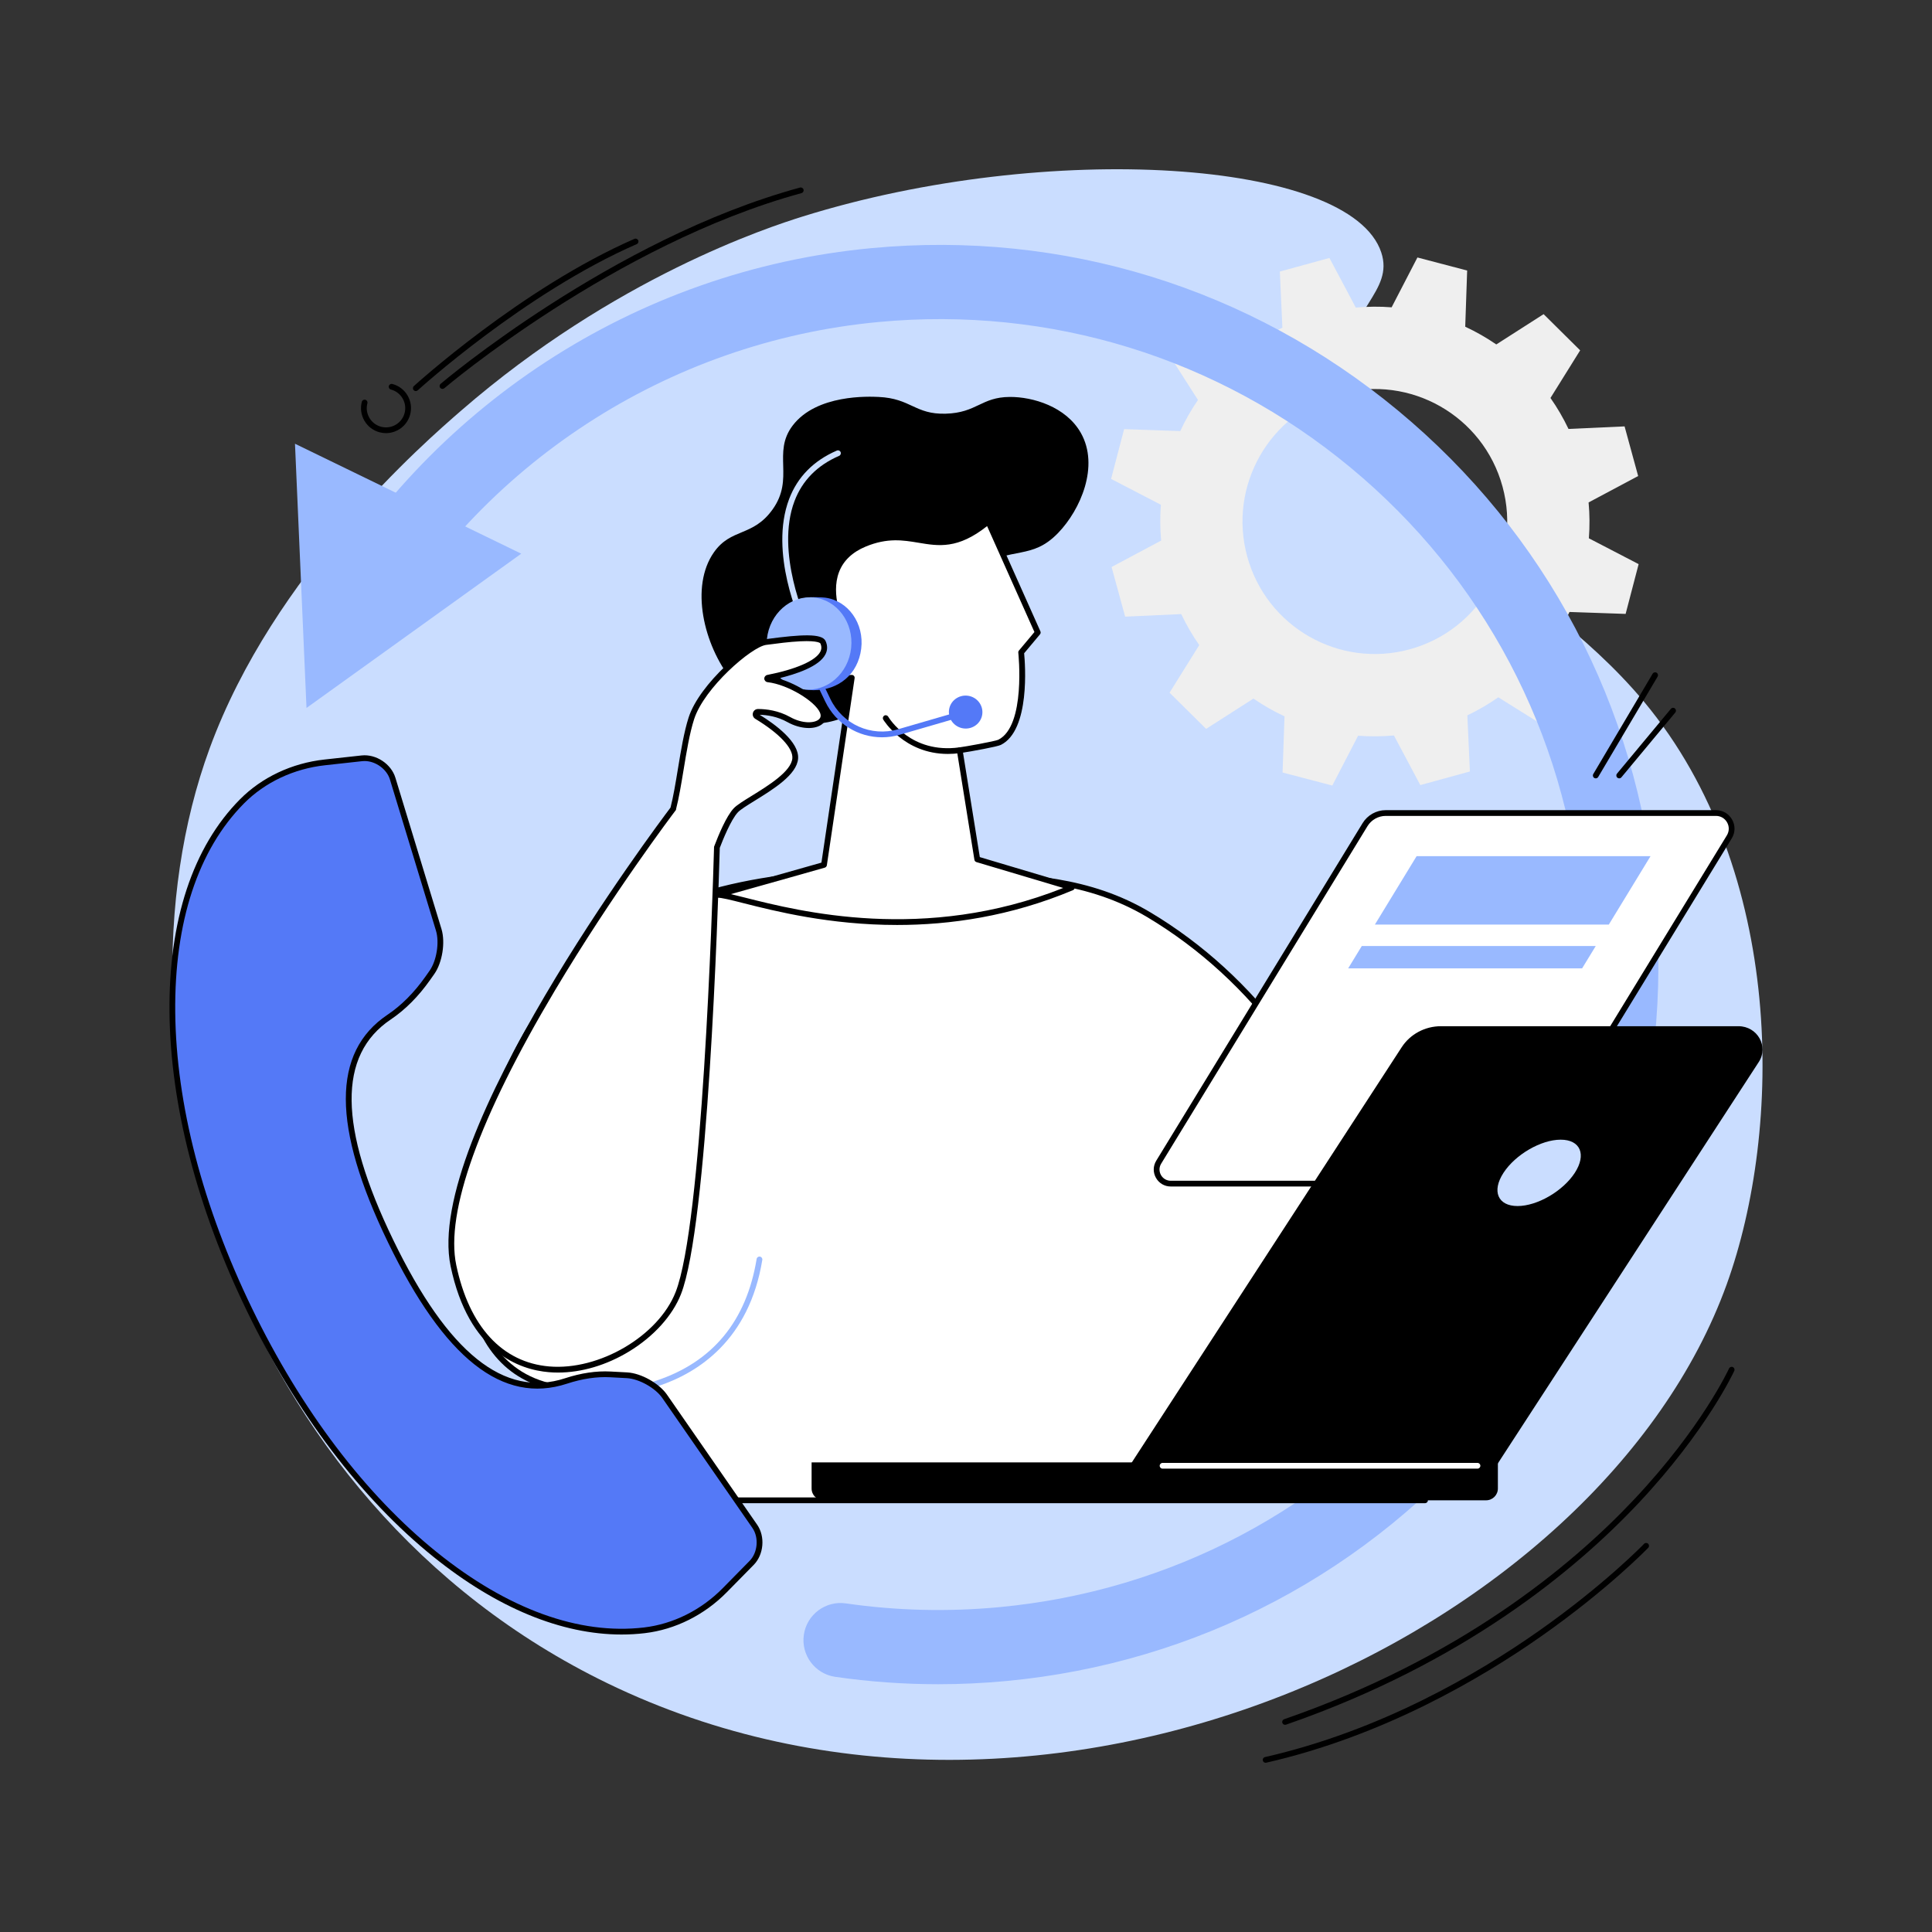
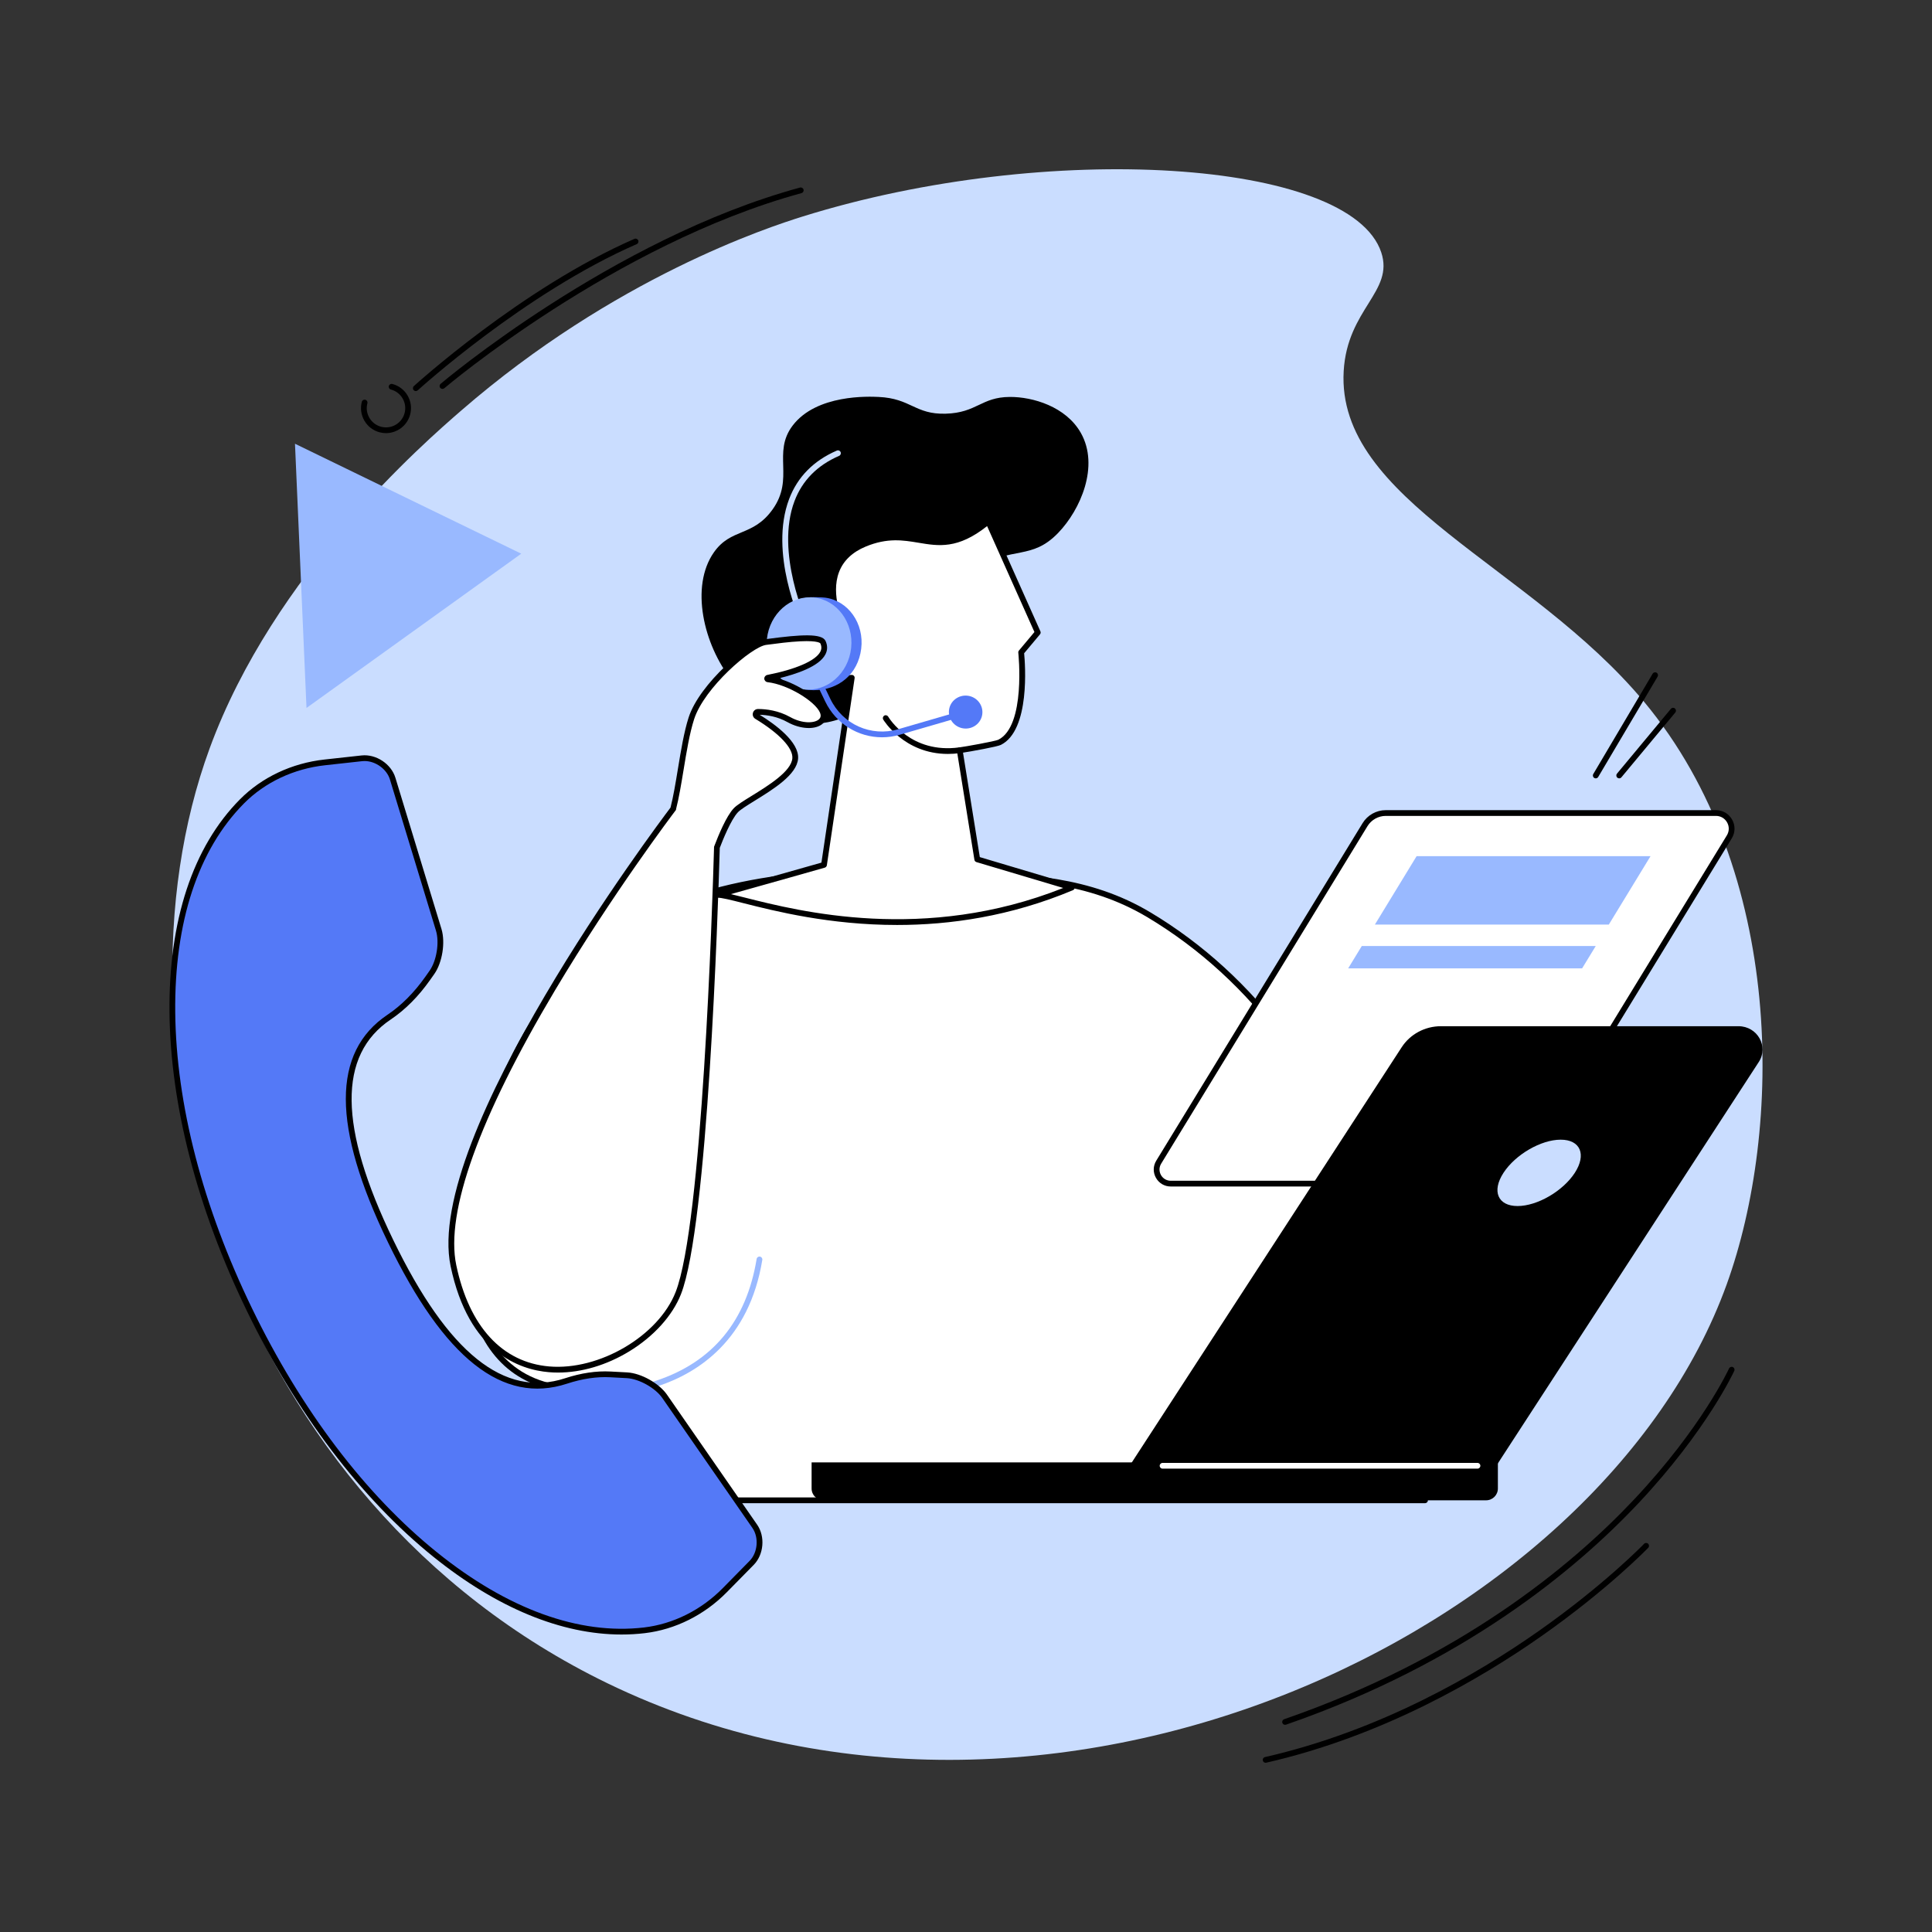
<svg xmlns="http://www.w3.org/2000/svg" width="200" height="200" viewBox="0 0 200 200" fill="none">
  <rect x="0" y="0" width="200" height="200" fill="#333333" stroke="none" />
  <path d="M83.119 22.404C79.532 23.523 63.626 28.718 47.742 42.503C43.894 45.844 28.34 59.342 21.695 77.49C10.385 108.381 23.919 155.375 62.903 174.261C108.311 196.259 165.669 169.183 178.751 132.948C184.553 116.876 184.813 90.225 170.198 72.652C158.436 58.508 138.319 51.788 139.098 38.409C139.474 31.966 144.335 30.185 142.986 26.127C139.788 16.502 108.455 14.505 83.119 22.404Z" fill="#CADDFF" />
-   <path d="M145.943 67.214C138.646 69.215 131.111 64.914 129.112 57.608C127.113 50.304 131.41 42.761 138.708 40.761C146.005 38.76 153.541 43.06 155.539 50.365C157.537 57.67 153.241 65.214 145.943 67.214ZM169.582 49.279L168.176 44.14L162.371 44.404C161.832 43.273 161.208 42.201 160.504 41.198L163.577 36.268L159.794 32.521L154.896 35.657C153.877 34.956 152.801 34.343 151.68 33.821L151.88 28.005L146.731 26.654L144.06 31.813C142.839 31.717 141.599 31.728 140.352 31.84L137.622 26.704L132.488 28.11L132.753 33.923C131.622 34.462 130.551 35.086 129.547 35.791L124.623 32.714L120.88 36.501L124.014 41.404C123.313 42.425 122.701 43.501 122.18 44.624L116.369 44.424L115.019 49.578L120.173 52.251C120.078 53.473 120.088 54.715 120.201 55.962L115.069 58.696L116.476 63.835L122.281 63.57C122.82 64.701 123.443 65.775 124.147 66.778L121.073 71.707L124.857 75.453L129.755 72.318C130.774 73.017 131.851 73.631 132.972 74.154L132.772 79.97L137.919 81.32L140.592 76.161C141.813 76.257 143.051 76.248 144.298 76.135L147.03 81.271L152.164 79.863L151.9 74.052C153.031 73.513 154.101 72.889 155.103 72.184L160.028 75.261L163.772 71.474L160.638 66.572C161.337 65.55 161.951 64.472 162.472 63.351L168.284 63.551L169.631 58.398L164.479 55.724C164.573 54.501 164.565 53.26 164.451 52.012L169.582 49.279Z" fill="#EFEFEF" />
-   <path d="M97.119 174.35C93.546 174.35 89.982 174.095 86.463 173.586C84.365 173.281 82.91 171.333 83.213 169.234C83.518 167.134 85.465 165.678 87.564 165.983C92.787 166.739 98.126 166.871 103.433 166.373C121.197 164.705 137.247 156.22 148.63 142.476C160.012 128.734 165.363 111.38 163.697 93.612C162.03 75.844 153.546 59.789 139.808 48.403C126.069 37.017 108.719 31.665 90.956 33.333C69.096 35.384 49.63 48.064 38.885 67.251C37.849 69.103 35.508 69.763 33.658 68.725C31.808 67.689 31.148 65.348 32.184 63.497C44.164 42.107 65.866 27.971 90.24 25.684C110.045 23.826 129.389 29.793 144.707 42.487C160.025 55.183 169.485 73.084 171.343 92.895C173.201 112.706 167.235 132.055 154.544 147.378C141.853 162.7 123.956 172.163 104.151 174.021C101.809 174.241 99.463 174.35 97.119 174.35Z" fill="#99B9FF" />
  <path d="M53.959 57.317L30.537 45.936L31.729 73.287L53.959 57.317Z" fill="#99B9FF" />
  <path d="M66.021 155.311L62.588 144.24C62.588 144.24 59.571 143.871 58.512 143.759C39.958 141.789 49.269 104.67 64.708 95.992C74.194 90.661 85.547 89.938 96.606 90.411C104.387 90.744 111.939 90.51 118.949 94.706C128.907 100.667 137.443 110.938 142.725 126.69L147.518 155.311H66.021" fill="white" />
  <path d="M66.24 155.014H147.166L142.434 126.763C137.516 112.106 129.563 101.408 118.796 94.962C112.633 91.273 106.103 91.047 99.189 90.806C98.326 90.777 97.461 90.747 96.593 90.709C87.127 90.305 74.967 90.568 64.853 96.252C54.567 102.035 46.413 121.396 48.991 133.918C49.81 137.897 52.132 142.783 58.543 143.464C59.592 143.575 62.592 143.941 62.623 143.945C62.739 143.959 62.837 144.04 62.871 144.152L66.24 155.014ZM147.517 155.609H66.021C65.891 155.609 65.775 155.525 65.737 155.4L62.36 144.512C61.68 144.43 59.37 144.15 58.48 144.056C53.123 143.487 49.64 140.023 48.407 134.038C47.201 128.178 48.344 120.155 51.464 112.577C54.69 104.739 59.464 98.6 64.562 95.734C74.807 89.976 87.075 89.706 96.618 90.115C97.485 90.152 98.349 90.182 99.21 90.212C106.201 90.456 112.807 90.684 119.101 94.453C129.999 100.975 138.042 111.789 143.006 126.596C143.01 126.612 143.015 126.626 143.018 126.642L147.81 155.263C147.825 155.35 147.8 155.438 147.744 155.504C147.687 155.57 147.604 155.609 147.517 155.609Z" fill="black" />
  <path d="M88.68 73.696C86.439 74.826 84.751 74.989 83.532 74.919C79.133 74.666 76.312 71.119 75.747 70.41C72.831 66.743 71.425 60.722 73.897 57.186C75.677 54.639 77.917 55.6 79.966 52.753C82.294 49.52 79.908 46.884 82.055 44.055C84.527 40.798 89.971 41.045 90.951 41.091C94.312 41.244 94.711 42.912 97.889 42.826C101.13 42.737 101.56 41.108 104.536 41.091C106.901 41.077 110.347 42.084 111.891 44.819C113.829 48.253 111.848 52.774 109.546 55.161C106.784 58.027 104.84 56.491 100.971 58.824C94.267 62.868 95.869 70.073 88.68 73.696Z" fill="black" />
  <path d="M101.164 88.959L99.349 77.664C99.749 77.619 103.091 77.037 103.473 76.845C106.569 75.304 105.709 67.533 105.709 67.533L107.43 65.477L102.297 53.987C96.845 58.531 94.902 54.068 89.507 56.306C84.112 58.541 87.039 64.549 87.039 64.549C87.039 64.549 82.629 62.606 83.573 66.872C84.284 70.093 86.63 70.295 88.175 70.165L85.3 89.533C85.3 89.533 76.043 92.164 74.253 92.638C76.583 92.528 92.689 99.532 110.957 91.877L101.164 88.959Z" fill="white" />
  <path d="M75.662 92.56C76.076 92.656 76.563 92.779 77.125 92.922C82.727 94.339 95.714 97.626 110.063 91.921L101.08 89.243C100.971 89.211 100.889 89.119 100.871 89.006L99.056 77.711C99.044 77.632 99.063 77.548 99.113 77.484C99.162 77.419 99.236 77.377 99.316 77.367C99.797 77.315 103.03 76.732 103.342 76.58C106.215 75.148 105.423 67.641 105.414 67.566C105.405 67.486 105.429 67.405 105.482 67.342L107.084 65.428L102.184 54.462C99.153 56.865 97.167 56.535 95.071 56.182C93.497 55.92 91.87 55.648 89.621 56.58C88.232 57.155 87.302 58.045 86.855 59.222C85.956 61.597 87.292 64.391 87.306 64.418C87.361 64.53 87.34 64.666 87.253 64.754C87.166 64.845 87.033 64.871 86.919 64.821C86.383 64.587 84.842 64.103 84.144 64.676C83.722 65.022 83.627 65.739 83.864 66.807C84.362 69.067 85.764 70.068 88.15 69.868C88.239 69.861 88.33 69.894 88.393 69.96C88.455 70.027 88.482 70.118 88.469 70.208L85.595 89.576C85.577 89.691 85.494 89.787 85.38 89.819C85.304 89.841 78.779 91.695 75.662 92.56ZM92.87 95.753C85.888 95.753 80.214 94.317 76.979 93.499C75.639 93.159 74.671 92.913 74.268 92.934C74.116 92.94 73.983 92.832 73.96 92.682C73.937 92.531 74.031 92.388 74.178 92.348C75.804 91.919 83.719 89.672 85.034 89.299L87.826 70.483C85.351 70.575 83.823 69.382 83.281 66.936C82.993 65.631 83.157 64.716 83.767 64.215C84.524 63.595 85.755 63.819 86.509 64.043C86.135 63.02 85.572 60.93 86.299 59.011C86.807 57.674 87.846 56.671 89.392 56.03C91.798 55.033 93.59 55.332 95.169 55.596C97.285 55.95 99.112 56.255 102.107 53.759C102.178 53.698 102.273 53.676 102.365 53.697C102.456 53.718 102.531 53.781 102.569 53.866L107.702 65.356C107.749 65.46 107.731 65.581 107.658 65.668L106.018 67.627C106.122 68.692 106.665 75.591 103.607 77.113C103.224 77.304 100.63 77.765 99.691 77.914L101.429 88.727L111.042 91.591C111.163 91.628 111.247 91.736 111.255 91.861C111.261 91.986 111.188 92.103 111.073 92.151C104.566 94.879 98.318 95.753 92.87 95.753Z" fill="black" />
  <path d="M98.124 78.047C93.579 78.047 91.456 74.527 91.432 74.488C91.35 74.346 91.397 74.164 91.538 74.08C91.68 73.997 91.862 74.046 91.946 74.187C92.04 74.346 94.297 78.054 99.308 77.369C99.471 77.347 99.622 77.462 99.644 77.624C99.666 77.786 99.552 77.936 99.39 77.959C98.948 78.02 98.526 78.047 98.124 78.047Z" fill="black" />
  <path d="M91.304 76.324C88.846 76.324 86.539 74.933 85.424 72.614L84.148 69.96C84.076 69.812 84.139 69.635 84.286 69.564C84.435 69.491 84.612 69.555 84.683 69.703L85.96 72.356C87.224 74.984 90.175 76.303 92.976 75.49L99.232 73.674C99.39 73.628 99.555 73.719 99.601 73.877C99.646 74.035 99.555 74.2 99.398 74.245L93.142 76.061C92.531 76.239 91.913 76.324 91.304 76.324Z" fill="#5479F7" />
  <path d="M83.269 64.843C83.158 64.843 83.05 64.78 83 64.672C82.859 64.371 79.578 57.226 81.692 51.655C82.559 49.373 84.219 47.687 86.629 46.644C86.779 46.578 86.954 46.647 87.019 46.798C87.085 46.949 87.015 47.124 86.865 47.189C84.608 48.167 83.056 49.74 82.249 51.867C80.224 57.205 83.505 64.349 83.539 64.42C83.609 64.569 83.544 64.746 83.396 64.815C83.355 64.834 83.311 64.843 83.269 64.843Z" fill="#CADDFF" />
  <path d="M101.686 73.932C101.804 72.998 101.13 72.142 100.179 72.021C99.227 71.903 98.361 72.561 98.242 73.496C98.125 74.431 98.8 75.285 99.75 75.406C100.701 75.527 101.568 74.867 101.686 73.932Z" fill="#5479F7" />
  <path d="M89.151 67.164C89.482 64.543 87.803 62.17 85.4 61.867C85.137 61.834 84.161 61.809 83.904 61.826C81.82 61.966 80.745 63.728 80.45 66.062C80.133 68.579 81.091 70.93 83.339 71.377C83.434 71.395 84.099 71.449 84.196 71.449C86.828 71.458 88.819 69.784 89.151 67.164Z" fill="#5479F7" />
  <path d="M88.11 67.078C88.391 64.451 86.666 62.113 84.259 61.856C81.85 61.599 79.671 63.52 79.391 66.147C79.111 68.774 80.836 71.112 83.244 71.369C85.652 71.626 87.831 69.704 88.11 67.078Z" fill="#99B9FF" />
  <path d="M79.49 70.323C79.396 70.311 79.391 70.181 79.483 70.163C81.377 69.791 86.17 68.626 85.194 66.481C84.834 65.691 80.884 66.251 79.273 66.465C77.661 66.678 72.66 70.984 71.571 74.36C70.735 76.952 70.371 81.102 69.686 83.734C69.686 83.734 44.096 117.441 46.94 131.022C50.484 147.943 67.112 141.757 70.216 133.867C72.965 126.877 74.012 94.909 74.216 87.714C74.548 86.835 75.413 84.677 76.177 83.876C77.145 82.86 82.159 80.697 82.321 78.511C82.445 76.852 79.682 74.97 78.343 74.159C78.126 74.028 78.217 73.695 78.469 73.695C79.251 73.695 80.471 73.828 81.662 74.494C83.636 75.597 85.745 75.001 85.148 73.632C84.612 72.403 81.757 70.587 79.49 70.323Z" fill="white" />
  <path d="M69.983 83.771V83.834L69.922 83.915C69.659 84.261 63.409 92.53 57.459 102.509C49.623 115.654 46.086 125.493 47.232 130.961C48.563 137.317 51.984 141.043 56.863 141.455C62.045 141.892 68.154 138.296 69.939 133.758C72.686 126.772 73.735 94.17 73.918 87.704L73.92 87.655L73.937 87.609C74.362 86.485 75.189 84.479 75.961 83.67C76.287 83.329 76.962 82.912 77.816 82.385C79.549 81.314 81.924 79.848 82.024 78.488C82.102 77.439 80.669 75.915 78.188 74.413C77.975 74.284 77.876 74.036 77.944 73.796C78.01 73.557 78.222 73.396 78.469 73.396C79.31 73.397 80.571 73.543 81.808 74.233C83.039 74.921 84.307 74.889 84.776 74.464C84.973 74.285 85.006 74.052 84.874 73.75C84.384 72.625 81.615 70.869 79.455 70.617C79.269 70.596 79.127 70.444 79.12 70.256C79.113 70.069 79.242 69.907 79.426 69.87C82.39 69.29 84.443 68.393 84.917 67.469C85.06 67.192 85.062 66.909 84.923 66.605C84.921 66.601 84.754 66.297 82.856 66.386C81.698 66.442 80.383 66.617 79.515 66.733L79.311 66.759C77.803 66.959 72.907 71.186 71.854 74.452C71.392 75.883 71.072 77.82 70.764 79.694C70.516 81.192 70.283 82.61 69.983 83.771ZM57.768 142.087C57.447 142.087 57.128 142.074 56.813 142.047C53.822 141.795 48.525 140.035 46.649 131.082C43.843 117.684 67.94 85.548 69.412 83.602C69.704 82.468 69.933 81.073 70.177 79.597C70.489 77.703 70.812 75.743 71.287 74.27C72.42 70.758 77.573 66.389 79.233 66.169L79.435 66.143C82.976 65.671 85.098 65.555 85.464 66.357C85.68 66.832 85.675 67.298 85.446 67.741C84.8 68.999 82.421 69.792 80.563 70.234C82.724 70.829 84.932 72.394 85.421 73.513C85.653 74.046 85.563 74.553 85.175 74.906C84.439 75.573 82.867 75.507 81.517 74.753C80.475 74.171 79.407 74.015 78.643 73.994C80.25 74.985 82.747 76.811 82.618 78.533C82.494 80.195 80.073 81.689 78.128 82.891C77.343 83.376 76.665 83.795 76.392 84.082C75.662 84.846 74.789 87.041 74.511 87.772C74.324 94.371 73.269 126.916 70.492 133.976C69.616 136.205 67.656 138.367 65.117 139.908C62.777 141.328 60.202 142.087 57.768 142.087Z" fill="black" />
  <path d="M61.088 144.59C60.044 144.59 59.386 144.518 59.319 144.51C59.156 144.491 59.039 144.343 59.058 144.18C59.076 144.017 59.224 143.901 59.388 143.919C59.429 143.924 63.561 144.379 67.942 142.923C73.78 140.984 77.274 136.746 78.326 130.328C78.352 130.165 78.505 130.056 78.668 130.083C78.829 130.108 78.939 130.261 78.914 130.424C77.553 138.722 72.287 142.112 68.11 143.495C65.351 144.408 62.738 144.59 61.088 144.59Z" fill="#99B9FF" />
  <path d="M155.667 122.528H121.194C120.055 122.528 119.357 121.279 119.95 120.308L141.31 85.365C141.767 84.619 142.577 84.165 143.45 84.165H177.637C178.901 84.165 179.678 85.55 179.018 86.63L157.806 121.328C157.351 122.074 156.541 122.528 155.667 122.528Z" fill="white" />
  <path d="M143.45 84.462C142.685 84.462 141.963 84.868 141.564 85.52L120.204 120.462C119.981 120.826 119.974 121.264 120.181 121.637C120.39 122.007 120.769 122.231 121.196 122.231H155.667C156.432 122.231 157.155 121.825 157.553 121.172L178.766 86.474C179.017 86.06 179.027 85.561 178.79 85.137C178.552 84.714 178.122 84.462 177.637 84.462H143.45ZM155.667 122.826H121.196C120.551 122.826 119.978 122.49 119.663 121.928C119.347 121.366 119.36 120.702 119.696 120.152L141.057 85.21C141.562 84.381 142.48 83.867 143.45 83.867H177.636C178.34 83.867 178.964 84.233 179.308 84.847C179.652 85.46 179.64 86.185 179.272 86.785L158.061 121.483C157.554 122.312 156.638 122.826 155.667 122.826Z" fill="black" />
  <path d="M163.778 100.247H139.561L140.973 97.93H165.192L163.778 100.247Z" fill="#99B9FF" />
  <path d="M166.543 95.713H142.327L146.646 88.631H170.862L166.543 95.713Z" fill="#99B9FF" />
  <path d="M154.922 151.698H116.964L145.104 108.407C145.983 107.055 147.515 106.233 149.163 106.233H179.968C181.924 106.233 183.114 108.329 182.069 109.936L154.922 151.698Z" fill="black" />
  <path d="M163.022 121.414C161.786 123.311 159.135 124.849 157.097 124.849C155.057 124.849 154.405 123.311 155.638 121.414C156.871 119.516 159.525 117.979 161.562 117.979C163.601 117.979 164.254 119.516 163.022 121.414Z" fill="#CADDFF" />
  <path d="M153.839 155.311H85.239C84.564 155.311 84.017 154.764 84.017 154.09V151.387H155.06V154.09C155.06 154.764 154.514 155.311 153.839 155.311Z" fill="black" />
  <path d="M152.949 152.034H120.35C120.186 152.034 120.052 151.901 120.052 151.737C120.052 151.572 120.186 151.439 120.35 151.439H152.949C153.114 151.439 153.246 151.572 153.246 151.737C153.246 151.901 153.114 152.034 152.949 152.034Z" fill="white" />
  <path d="M165.191 80.576C165.14 80.576 165.086 80.562 165.039 80.534C164.898 80.451 164.851 80.268 164.936 80.126L171.081 69.743C171.165 69.601 171.348 69.555 171.489 69.638C171.631 69.722 171.677 69.905 171.593 70.046L165.447 80.43C165.391 80.524 165.292 80.576 165.191 80.576Z" fill="black" />
  <path d="M167.619 80.575C167.552 80.575 167.485 80.553 167.429 80.506C167.303 80.402 167.285 80.214 167.39 80.087L172.969 73.378C173.074 73.251 173.261 73.234 173.387 73.339C173.513 73.445 173.531 73.632 173.426 73.76L167.847 80.468C167.789 80.539 167.705 80.575 167.619 80.575Z" fill="black" />
  <path d="M78.132 157.999L68.799 144.542C68.02 143.425 66.276 142.45 64.918 142.369L63.191 142.276C61.632 142.192 60.087 142.468 58.605 142.956C54.438 144.323 47.902 143.905 40.434 128.48C33.009 113.148 36.644 107.733 40.282 105.291C41.864 104.23 43.186 102.826 44.285 101.269L44.715 100.659C45.499 99.544 45.814 97.569 45.419 96.265L40.648 80.599C40.25 79.295 38.818 78.351 37.465 78.5L33.625 78.922C30.395 79.278 27.33 80.655 25.044 82.964C15.323 92.778 15.304 113.864 25.819 135.565C36.356 157.321 52.961 170.389 66.702 168.771C69.87 168.398 72.796 166.886 75.033 164.612L77.808 161.791C78.762 160.823 78.907 159.113 78.132 157.999Z" fill="#5479F7" />
  <path d="M37.743 78.782C37.66 78.782 37.578 78.786 37.498 78.795L33.658 79.218C30.412 79.575 27.429 80.979 25.255 83.173C20.506 87.969 18.045 95.449 18.14 104.803C18.238 114.316 20.986 124.908 26.086 135.435C31.199 145.992 37.823 154.728 45.245 160.702C52.545 166.578 59.953 169.266 66.668 168.475C69.694 168.118 72.59 166.672 74.822 164.404L77.597 161.583C78.444 160.723 78.577 159.16 77.887 158.17C77.887 158.17 77.887 158.17 77.887 158.169L68.554 144.711C67.834 143.678 66.16 142.741 64.9 142.666L63.175 142.573C61.774 142.498 60.269 142.722 58.697 143.238C52.05 145.421 45.989 140.636 40.166 128.61C34.361 116.625 34.345 108.917 40.116 105.044C41.555 104.079 42.875 102.751 44.041 101.098L44.471 100.487C45.197 99.456 45.501 97.562 45.134 96.35L40.363 80.685C40.034 79.608 38.872 78.782 37.743 78.782ZM64.341 169.205C58.125 169.205 51.447 166.457 44.873 161.165C37.382 155.136 30.701 146.329 25.551 135.696C20.412 125.09 17.644 114.41 17.546 104.809C17.448 95.292 19.968 87.666 24.833 82.755C27.101 80.464 30.212 78.998 33.592 78.626L37.432 78.204C38.924 78.042 40.494 79.075 40.932 80.512L45.704 96.178C46.122 97.563 45.788 99.65 44.958 100.83L44.527 101.441C43.32 103.153 41.946 104.532 40.447 105.539C34.965 109.216 35.049 116.678 40.702 128.35C46.372 140.061 52.198 144.745 58.512 142.672C60.154 142.134 61.734 141.901 63.207 141.979L64.934 142.071C66.376 142.157 68.219 143.19 69.043 144.371L78.375 157.829C79.233 159.06 79.073 160.931 78.021 161.999L75.245 164.821C72.919 167.186 69.898 168.694 66.737 169.066C65.948 169.159 65.148 169.205 64.341 169.205Z" fill="black" />
  <path d="M39.958 44.838C39.741 44.838 39.522 44.811 39.302 44.752C38.634 44.578 38.074 44.152 37.725 43.556C37.377 42.958 37.281 42.262 37.456 41.594C37.498 41.434 37.661 41.34 37.82 41.381C37.979 41.424 38.073 41.585 38.032 41.744C37.897 42.26 37.971 42.796 38.239 43.255C38.507 43.714 38.938 44.042 39.453 44.177C39.968 44.311 40.504 44.239 40.963 43.97C41.422 43.701 41.75 43.27 41.885 42.755C42.019 42.24 41.946 41.704 41.678 41.246C41.409 40.786 40.978 40.458 40.464 40.324C40.304 40.282 40.21 40.119 40.252 39.961C40.293 39.802 40.457 39.707 40.614 39.748C41.282 39.924 41.842 40.347 42.192 40.944C42.54 41.541 42.636 42.238 42.461 42.907C42.156 44.068 41.105 44.838 39.958 44.838Z" fill="black" />
  <path d="M45.806 40.258C45.721 40.258 45.638 40.223 45.579 40.154C45.473 40.029 45.487 39.842 45.612 39.734C45.787 39.585 63.341 24.728 82.816 19.416C82.973 19.373 83.138 19.466 83.181 19.624C83.224 19.783 83.131 19.946 82.973 19.991C63.625 25.268 46.172 40.039 45.998 40.188C45.943 40.235 45.874 40.258 45.806 40.258Z" fill="black" />
  <path d="M43.045 40.484C42.964 40.484 42.883 40.451 42.824 40.387C42.713 40.266 42.722 40.078 42.843 39.966C42.954 39.866 54.017 29.811 65.676 24.726C65.826 24.66 66.001 24.73 66.067 24.88C66.133 25.031 66.064 25.206 65.913 25.271C54.344 30.317 43.355 40.306 43.245 40.405C43.188 40.458 43.115 40.484 43.045 40.484Z" fill="black" />
  <path d="M133.031 178.552C132.908 178.552 132.793 178.475 132.75 178.353C132.697 178.198 132.78 178.027 132.934 177.974C151.078 171.692 162.638 162.145 169.142 155.243C176.18 147.775 178.961 141.727 178.988 141.667C179.056 141.517 179.232 141.45 179.383 141.519C179.532 141.586 179.599 141.763 179.53 141.913C179.503 141.973 176.679 148.111 169.574 155.652C163.025 162.601 151.385 172.214 133.129 178.536C133.097 178.548 133.064 178.552 133.031 178.552Z" fill="black" />
  <path d="M131.017 182.48C130.881 182.48 130.759 182.386 130.728 182.248C130.69 182.088 130.79 181.929 130.951 181.892C142.884 179.168 152.917 173.312 159.231 168.881C166.079 164.075 170.154 159.859 170.194 159.816C170.307 159.697 170.495 159.694 170.614 159.808C170.732 159.922 170.737 160.11 170.622 160.229C170.582 160.272 166.476 164.521 159.585 169.36C153.225 173.825 143.116 179.725 131.084 182.473C131.063 182.477 131.04 182.48 131.017 182.48Z" fill="black" />
</svg>